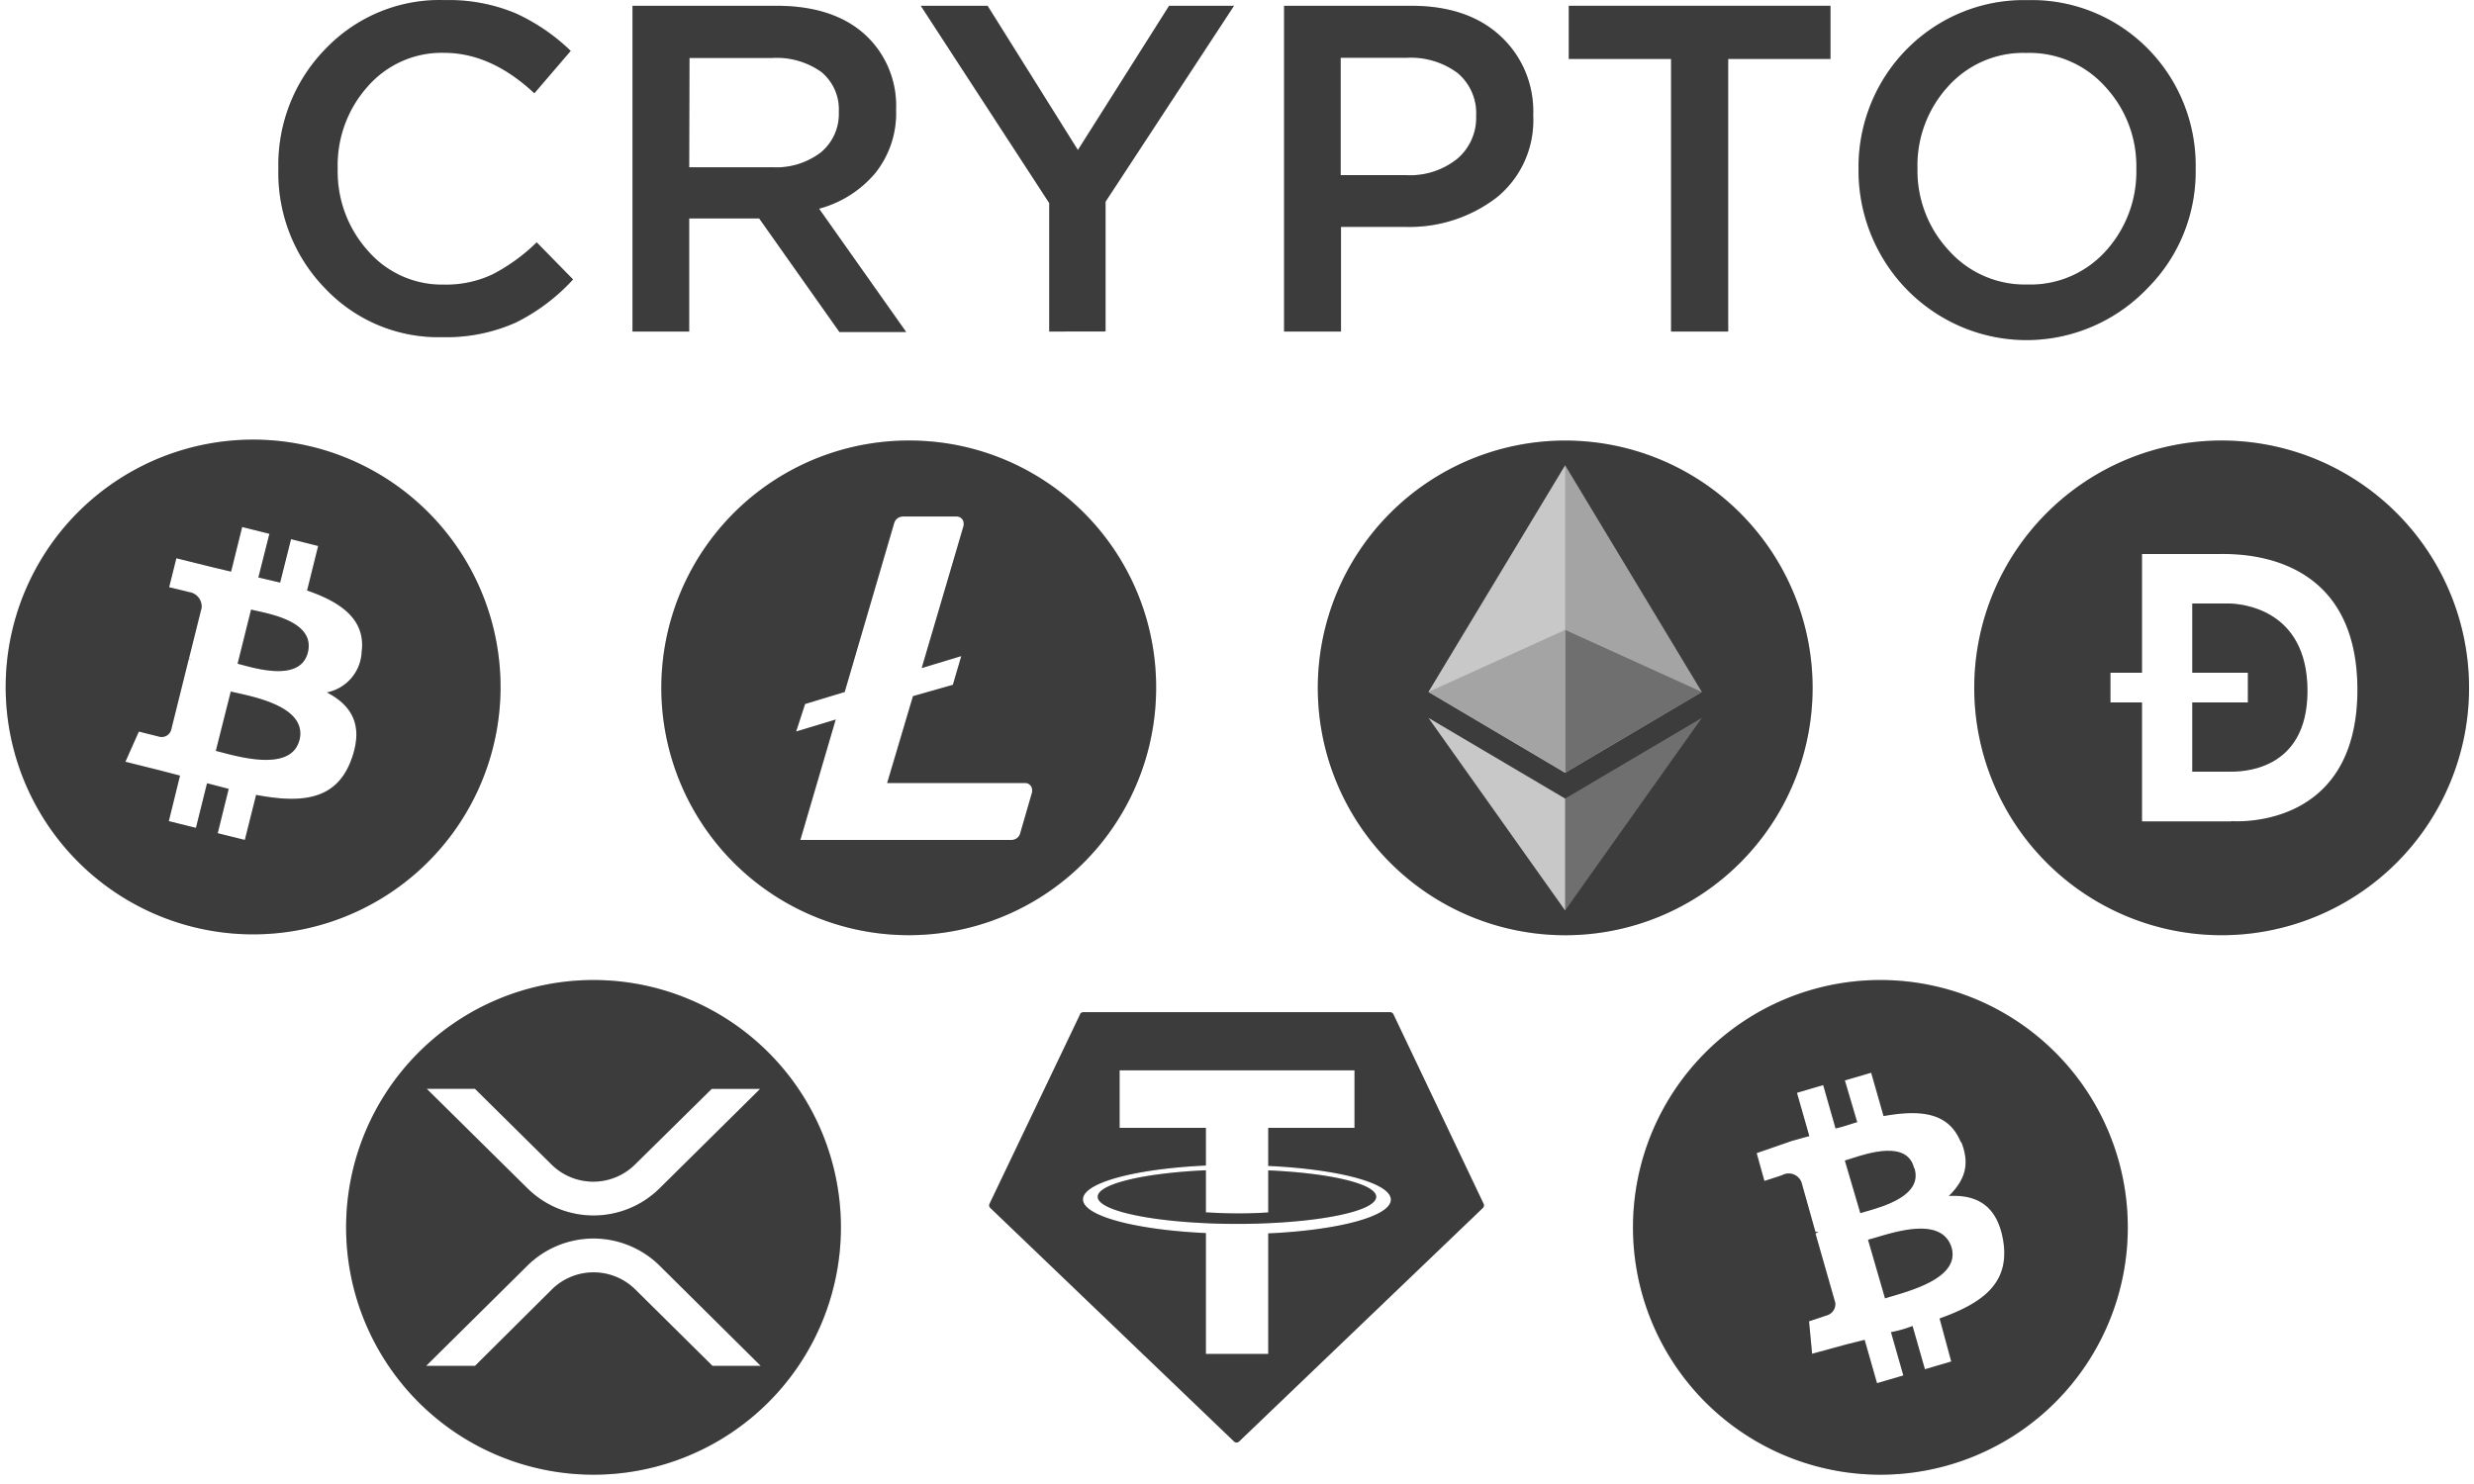
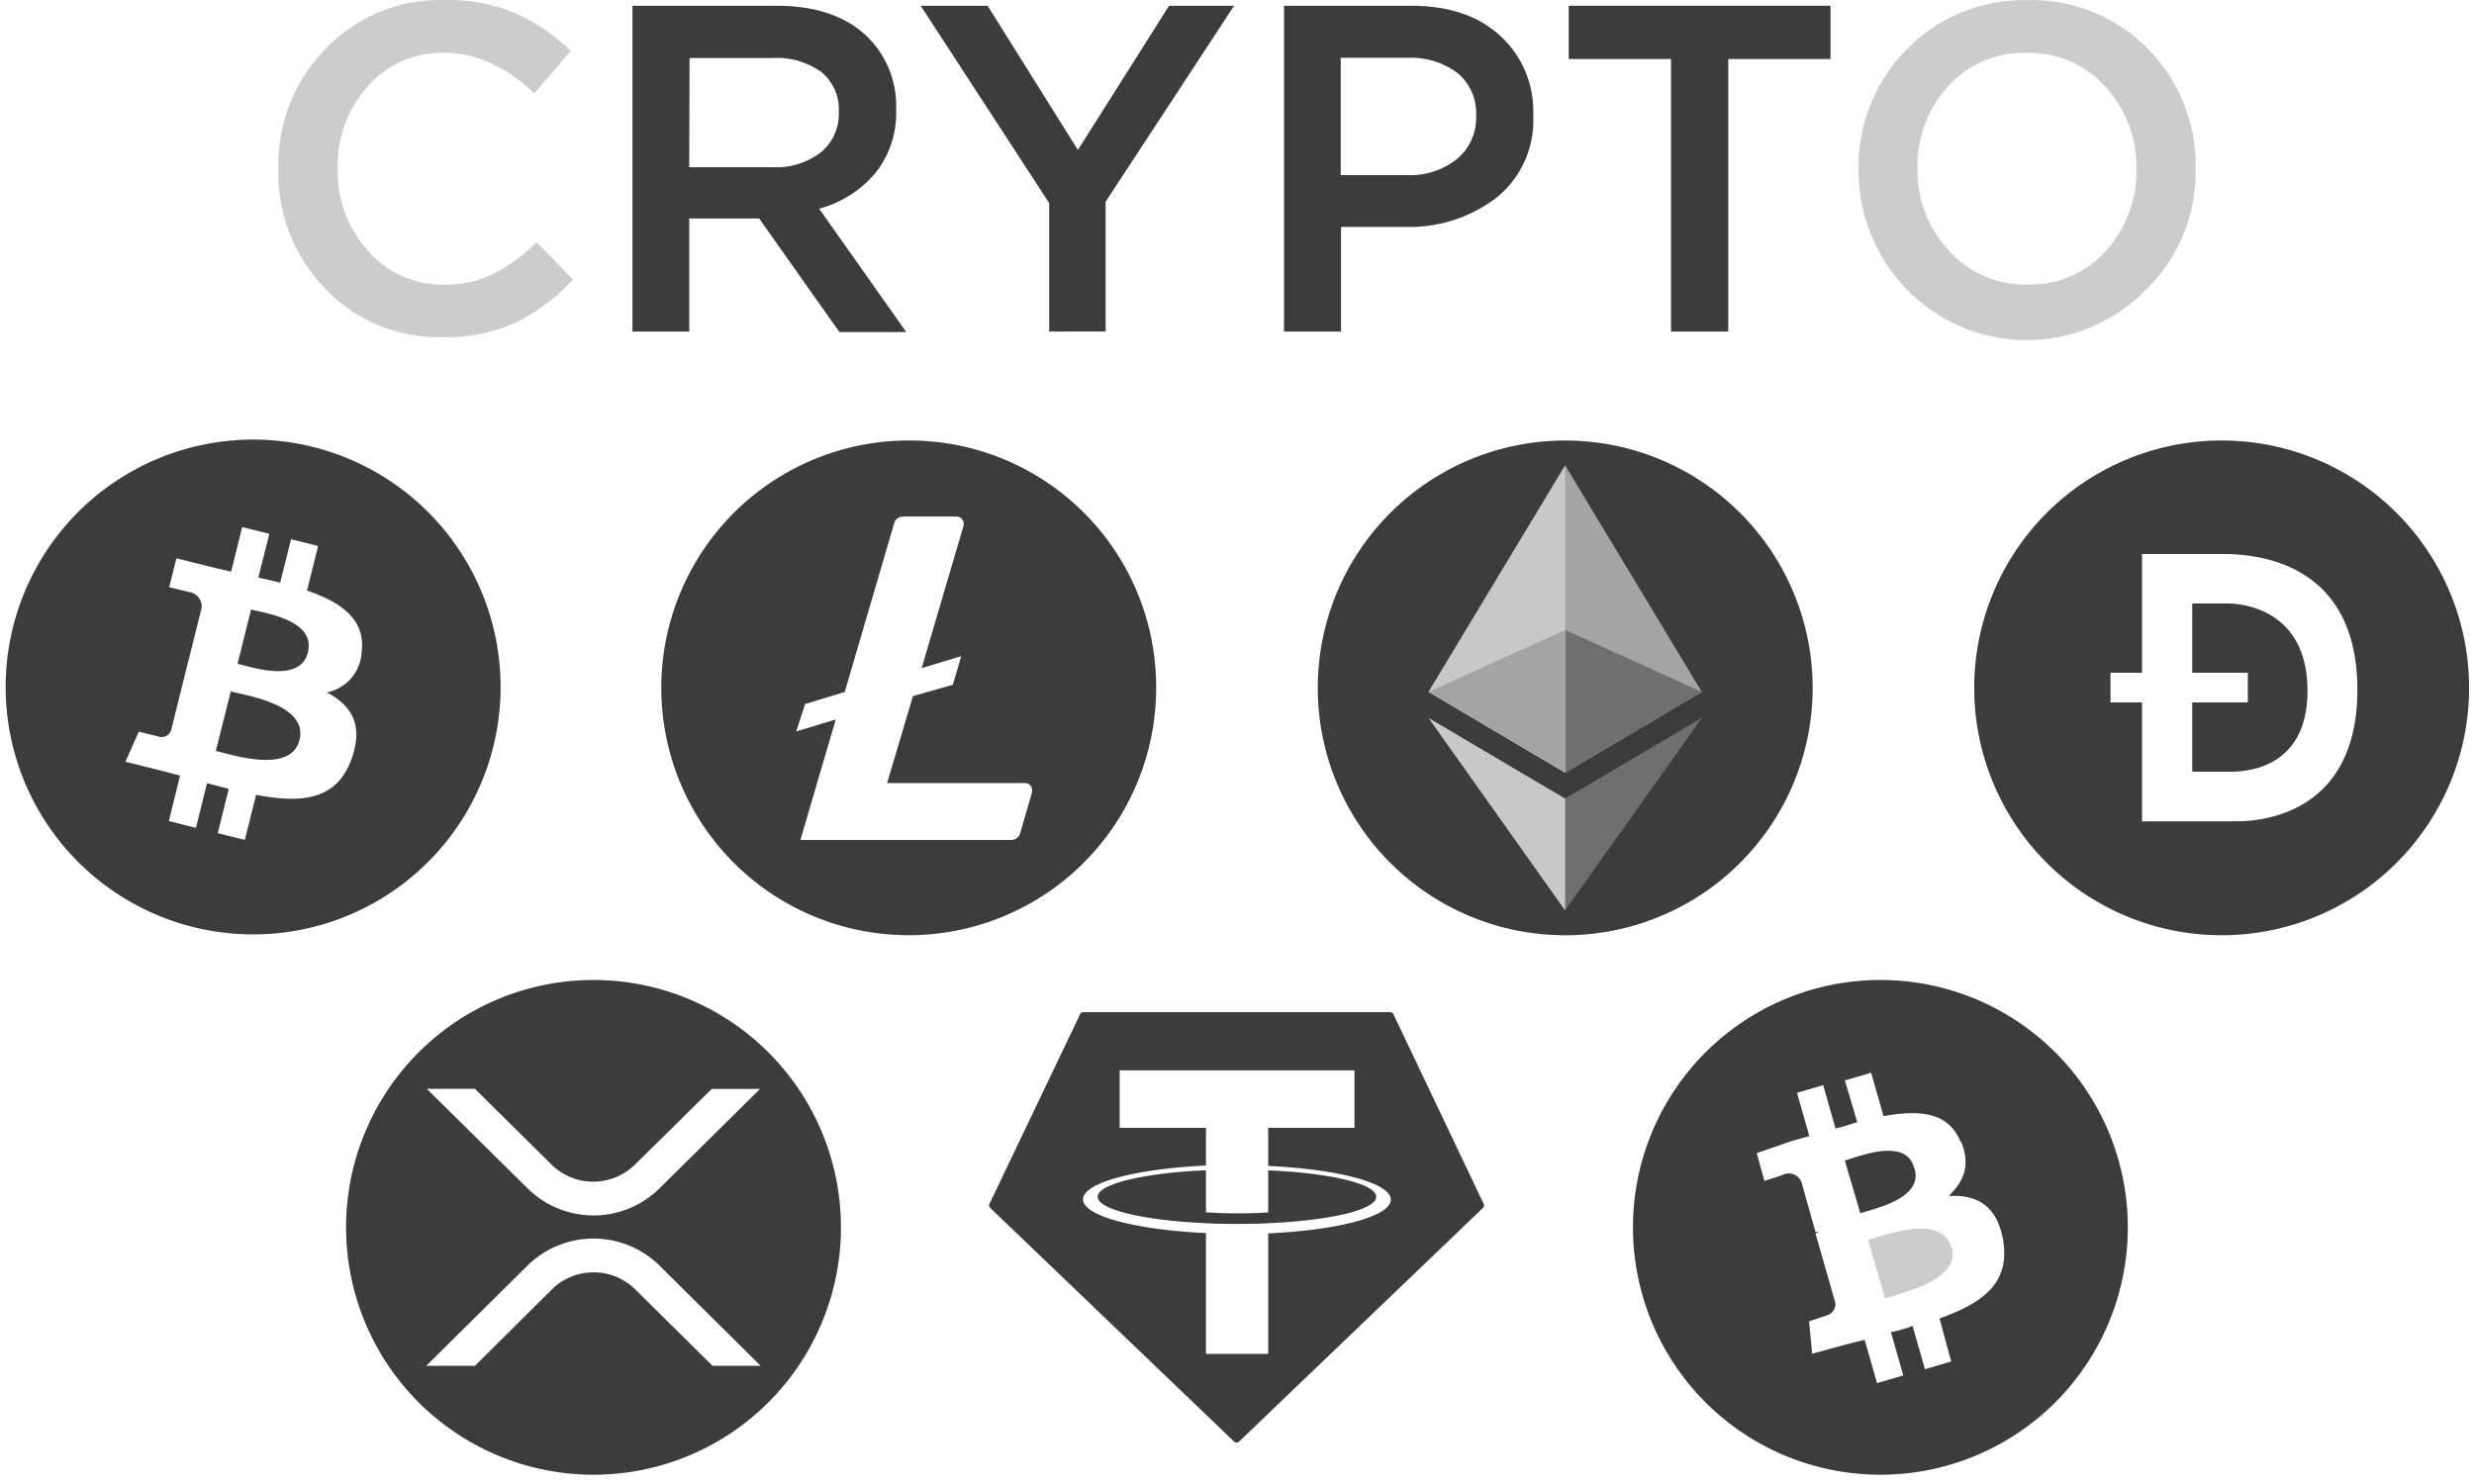
<svg xmlns="http://www.w3.org/2000/svg" width="80" height="48" fill="none">
  <path d="M50.613 30.25a8 8 0 1 0 0-16 8 8 0 0 0 0 16Z" fill="#4B4B4B" />
  <path d="M50.613 30.25a8 8 0 1 0 0-16 8 8 0 0 0 0 16Z" fill="#000" fill-opacity=".2" />
  <path d="m50.612 15.05-.096.326v9.523l.096.096 4.419-2.614-4.42-7.331Z" fill="#A4A4A4" />
  <path d="m50.61 15.05-4.419 7.33 4.42 2.615V15.05Z" fill="#C8C8C8" />
  <path d="m50.61 25.83-.055.068v3.392l.054.16 4.423-6.23-4.423 2.61Z" fill="#6F6F6F" />
  <path d="M50.61 29.45v-3.62l-4.419-2.61 4.42 6.23Z" fill="#C8C8C8" />
  <path d="m50.61 24.995 4.42-2.614-4.42-2.007v4.621Z" fill="#6F6F6F" />
  <path d="m46.191 22.38 4.42 2.615v-4.62l-4.42 2.006Z" fill="#A4A4A4" />
  <path d="M72.031 19.52H70.89v2.24h1.798v.96H70.89v2.24h1.2c.32 0 2.528.035 2.525-2.621-.004-2.656-2.154-2.82-2.583-2.82Z" fill="#4B4B4B" />
  <path d="M72.031 19.52H70.89v2.24h1.798v.96H70.89v2.24h1.2c.32 0 2.528.035 2.525-2.621-.004-2.656-2.154-2.82-2.583-2.82Z" fill="#000" fill-opacity=".2" />
-   <path d="M14.3 10.905a5.024 5.024 0 0 1-2.056-.383 5.067 5.067 0 0 1-1.727-1.19 5.336 5.336 0 0 1-1.148-1.78 5.378 5.378 0 0 1-.367-2.093 5.385 5.385 0 0 1 .37-2.094 5.343 5.343 0 0 1 1.15-1.78A5.137 5.137 0 0 1 12.287.38 5.093 5.093 0 0 1 14.38.003a5.631 5.631 0 0 1 2.292.426 6.34 6.34 0 0 1 1.783 1.217l-1.176 1.372c-.933-.874-1.907-1.31-2.921-1.31a3.151 3.151 0 0 0-1.35.267 3.198 3.198 0 0 0-1.114.817 3.826 3.826 0 0 0-.975 2.667c-.023.98.328 1.931.981 2.656a3.168 3.168 0 0 0 2.457 1.091 3.523 3.523 0 0 0 1.583-.338 5.95 5.95 0 0 0 1.415-1.03l1.176 1.2a6.275 6.275 0 0 1-1.86 1.399 5.5 5.5 0 0 1-2.37.468Z" fill="#4B4B4B" />
  <path d="M14.3 10.905a5.024 5.024 0 0 1-2.056-.383 5.067 5.067 0 0 1-1.727-1.19 5.336 5.336 0 0 1-1.148-1.78 5.378 5.378 0 0 1-.367-2.093 5.385 5.385 0 0 1 .37-2.094 5.343 5.343 0 0 1 1.15-1.78A5.137 5.137 0 0 1 12.287.38 5.093 5.093 0 0 1 14.38.003a5.631 5.631 0 0 1 2.292.426 6.34 6.34 0 0 1 1.783 1.217l-1.176 1.372c-.933-.874-1.907-1.31-2.921-1.31a3.151 3.151 0 0 0-1.35.267 3.198 3.198 0 0 0-1.114.817 3.826 3.826 0 0 0-.975 2.667c-.023.98.328 1.931.981 2.656a3.168 3.168 0 0 0 2.457 1.091 3.523 3.523 0 0 0 1.583-.338 5.95 5.95 0 0 0 1.415-1.03l1.176 1.2a6.275 6.275 0 0 1-1.86 1.399 5.5 5.5 0 0 1-2.37.468Z" fill="#000" fill-opacity=".2" />
  <path fill-rule="evenodd" clip-rule="evenodd" d="M20.452 10.724V.187h4.65c1.212 0 2.16.303 2.844.91a3.113 3.113 0 0 1 1.029 2.447 3.097 3.097 0 0 1-.671 2.053 3.581 3.581 0 0 1-1.818 1.153l2.818 3.99h-2.16l-2.595-3.674h-2.263v3.658h-1.834Zm1.834-5.314h2.694c.561.03 1.114-.14 1.563-.48a1.612 1.612 0 0 0 .582-1.312 1.568 1.568 0 0 0-.566-1.291 2.5 2.5 0 0 0-1.598-.452h-2.665l-.01 3.535Z" fill="#4B4B4B" />
  <path fill-rule="evenodd" clip-rule="evenodd" d="M20.452 10.724V.187h4.65c1.212 0 2.16.303 2.844.91a3.113 3.113 0 0 1 1.029 2.447 3.097 3.097 0 0 1-.671 2.053 3.581 3.581 0 0 1-1.818 1.153l2.818 3.99h-2.16l-2.595-3.674h-2.263v3.658h-1.834Zm1.834-5.314h2.694c.561.03 1.114-.14 1.563-.48a1.612 1.612 0 0 0 .582-1.312 1.568 1.568 0 0 0-.566-1.291 2.5 2.5 0 0 0-1.598-.452h-2.665l-.01 3.535Z" fill="#000" fill-opacity=".2" />
  <path d="M33.928 6.57v4.154l1.822-.003V6.524L39.904.187h-2.1l-2.949 4.665-2.92-4.665h-2.161l4.154 6.382Z" fill="#4B4B4B" />
  <path d="M33.928 6.57v4.154l1.822-.003V6.524L39.904.187h-2.1l-2.949 4.665-2.92-4.665h-2.161l4.154 6.382Z" fill="#000" fill-opacity=".2" />
  <path fill-rule="evenodd" clip-rule="evenodd" d="M41.522 10.724V.187h4.11c1.212 0 2.17.322 2.875.968.356.325.636.724.821 1.17.185.447.27.93.25 1.413a3.218 3.218 0 0 1-.275 1.469 3.2 3.2 0 0 1-.907 1.181 4.63 4.63 0 0 1-2.963.95h-2.07v3.386h-1.841Zm1.83-5.059h2.132a2.425 2.425 0 0 0 1.64-.53 1.737 1.737 0 0 0 .61-1.384 1.698 1.698 0 0 0-.604-1.392 2.538 2.538 0 0 0-1.646-.49h-2.131v3.796Z" fill="#4B4B4B" />
  <path fill-rule="evenodd" clip-rule="evenodd" d="M41.522 10.724V.187h4.11c1.212 0 2.17.322 2.875.968.356.325.636.724.821 1.17.185.447.27.93.25 1.413a3.218 3.218 0 0 1-.275 1.469 3.2 3.2 0 0 1-.907 1.181 4.63 4.63 0 0 1-2.963.95h-2.07v3.386h-1.841Zm1.83-5.059h2.132a2.425 2.425 0 0 0 1.64-.53 1.737 1.737 0 0 0 .61-1.384 1.698 1.698 0 0 0-.604-1.392 2.538 2.538 0 0 0-1.646-.49h-2.131v3.796Z" fill="#000" fill-opacity=".2" />
  <path d="M54.036 1.907v8.817h1.847V1.907h3.308V.187h-8.463v1.72h3.308Z" fill="#4B4B4B" />
  <path d="M54.036 1.907v8.817h1.847V1.907h3.308V.187h-8.463v1.72h3.308Z" fill="#000" fill-opacity=".2" />
-   <path fill-rule="evenodd" clip-rule="evenodd" d="M69.456 9.307a5.42 5.42 0 0 1-2.79 1.572 5.381 5.381 0 0 1-3.184-.284 5.444 5.444 0 0 1-2.474-2.042 5.528 5.528 0 0 1-.91-3.094 5.445 5.445 0 0 1 .403-2.113 5.4 5.4 0 0 1 1.187-1.785A5.338 5.338 0 0 1 63.47.385a5.295 5.295 0 0 1 2.096-.38 5.248 5.248 0 0 1 2.093.377c.665.266 1.27.667 1.778 1.177s.908 1.118 1.176 1.788c.269.67.4 1.389.386 2.112a5.347 5.347 0 0 1-.383 2.083 5.306 5.306 0 0 1-1.16 1.765Zm-6.43-1.195a3.298 3.298 0 0 0 2.54 1.091c.474.014.945-.076 1.382-.263a3.292 3.292 0 0 0 1.146-.821 3.815 3.815 0 0 0 .988-2.66 3.776 3.776 0 0 0-1.007-2.657 3.298 3.298 0 0 0-2.556-1.091 3.253 3.253 0 0 0-1.38.262 3.283 3.283 0 0 0-1.145.822 3.793 3.793 0 0 0-.991 2.664 3.792 3.792 0 0 0 1.023 2.653Z" fill="#4B4B4B" />
  <path fill-rule="evenodd" clip-rule="evenodd" d="M69.456 9.307a5.42 5.42 0 0 1-2.79 1.572 5.381 5.381 0 0 1-3.184-.284 5.444 5.444 0 0 1-2.474-2.042 5.528 5.528 0 0 1-.91-3.094 5.445 5.445 0 0 1 .403-2.113 5.4 5.4 0 0 1 1.187-1.785A5.338 5.338 0 0 1 63.47.385a5.295 5.295 0 0 1 2.096-.38 5.248 5.248 0 0 1 2.093.377c.665.266 1.27.667 1.778 1.177s.908 1.118 1.176 1.788c.269.67.4 1.389.386 2.112a5.347 5.347 0 0 1-.383 2.083 5.306 5.306 0 0 1-1.16 1.765Zm-6.43-1.195a3.298 3.298 0 0 0 2.54 1.091c.474.014.945-.076 1.382-.263a3.292 3.292 0 0 0 1.146-.821 3.815 3.815 0 0 0 .988-2.66 3.776 3.776 0 0 0-1.007-2.657 3.298 3.298 0 0 0-2.556-1.091 3.253 3.253 0 0 0-1.38.262 3.283 3.283 0 0 0-1.145.822 3.793 3.793 0 0 0-.991 2.664 3.792 3.792 0 0 0 1.023 2.653Z" fill="#000" fill-opacity=".2" />
  <path d="M7.152 24.332c.717.189 2.282.6 2.531-.4v.013c.254-1.024-1.27-1.364-2.01-1.53a5.21 5.21 0 0 1-.21-.048l-.484 1.92.173.045Z" fill="#4B4B4B" />
  <path d="M7.152 24.332c.717.189 2.282.6 2.531-.4v.013c.254-1.024-1.27-1.364-2.01-1.53a5.21 5.21 0 0 1-.21-.048l-.484 1.92.173.045Z" fill="#000" fill-opacity=".2" />
  <path d="M7.823 21.505c.595.16 1.903.51 2.132-.402.231-.931-1.044-1.21-1.66-1.346a8.033 8.033 0 0 1-.176-.04l-.436 1.751.14.037Z" fill="#4B4B4B" />
  <path d="M7.823 21.505c.595.16 1.903.51 2.132-.402.231-.931-1.044-1.21-1.66-1.346a8.033 8.033 0 0 1-.176-.04l-.436 1.751.14.037Z" fill="#000" fill-opacity=".2" />
  <path fill-rule="evenodd" clip-rule="evenodd" d="M13.536 28.169a8.001 8.001 0 1 0-10.76-11.844 8.001 8.001 0 0 0 10.76 11.844ZM9.93 19.1c1.12.384 1.917.957 1.76 2.02l.003-.004a1.398 1.398 0 0 1-1.123 1.28c.787.41 1.19 1.04.806 2.131-.473 1.354-1.597 1.466-3.094 1.184l-.365 1.456-.877-.217.355-1.434-.7-.182-.359 1.443-.877-.218.362-1.472-.624-.163-1.142-.285.435-.976.64.16a.32.32 0 0 0 .403-.208l.573-2.304.093.026a.633.633 0 0 0-.09-.032l.41-1.642a.47.47 0 0 0-.41-.512c0-.006-.64-.157-.64-.157l.234-.937 1.21.3.56.132.358-1.443.88.22-.356 1.412.704.166.352-1.405.877.221-.358 1.44Z" fill="#4B4B4B" />
  <path fill-rule="evenodd" clip-rule="evenodd" d="M13.536 28.169a8.001 8.001 0 1 0-10.76-11.844 8.001 8.001 0 0 0 10.76 11.844ZM9.93 19.1c1.12.384 1.917.957 1.76 2.02l.003-.004a1.398 1.398 0 0 1-1.123 1.28c.787.41 1.19 1.04.806 2.131-.473 1.354-1.597 1.466-3.094 1.184l-.365 1.456-.877-.217.355-1.434-.7-.182-.359 1.443-.877-.218.362-1.472-.624-.163-1.142-.285.435-.976.64.16a.32.32 0 0 0 .403-.208l.573-2.304.093.026a.633.633 0 0 0-.09-.032l.41-1.642a.47.47 0 0 0-.41-.512c0-.006-.64-.157-.64-.157l.234-.937 1.21.3.56.132.358-1.443.88.22-.356 1.412.704.166.352-1.405.877.221-.358 1.44Z" fill="#000" fill-opacity=".2" />
  <path fill-rule="evenodd" clip-rule="evenodd" d="M24.94 15.597a8 8 0 0 1 4.445-1.348h.048a7.975 7.975 0 0 1 7.952 8 8 8 0 1 1-12.445-6.652Zm3.747 9.73.835-2.81 1.29-.367.272-.928-1.28.387 1.357-4.611v-.074a.224.224 0 0 0-.23-.217h-1.725a.295.295 0 0 0-.292.214l-1.6 5.462-1.28.388-.29.89 1.28-.388-1.143 3.894h6.816a.288.288 0 0 0 .291-.21l.387-1.338v-.074a.224.224 0 0 0-.23-.218h-4.458Z" fill="#4B4B4B" />
  <path fill-rule="evenodd" clip-rule="evenodd" d="M24.94 15.597a8 8 0 0 1 4.445-1.348h.048a7.975 7.975 0 0 1 7.952 8 8 8 0 1 1-12.445-6.652Zm3.747 9.73.835-2.81 1.29-.367.272-.928-1.28.387 1.357-4.611v-.074a.224.224 0 0 0-.23-.217h-1.725a.295.295 0 0 0-.292.214l-1.6 5.462-1.28.388-.29.89 1.28-.388-1.143 3.894h6.816a.288.288 0 0 0 .291-.21l.387-1.338v-.074a.224.224 0 0 0-.23-.218h-4.458Z" fill="#000" fill-opacity=".2" />
  <path fill-rule="evenodd" clip-rule="evenodd" d="M71.84 14.249a8 8 0 1 0 0 16 8 8 0 0 0 0-16Zm.32 12.32h-2.896v-3.85h-1.02v-.96h1.02v-3.84h2.533c.721-.003 4.433-.02 4.433 4.394-.003 4.598-4.077 4.246-4.077 4.246l.007.01Z" fill="#4B4B4B" />
  <path fill-rule="evenodd" clip-rule="evenodd" d="M71.84 14.249a8 8 0 1 0 0 16 8 8 0 0 0 0-16Zm.32 12.32h-2.896v-3.85h-1.02v-.96h1.02v-3.84h2.533c.721-.003 4.433-.02 4.433 4.394-.003 4.598-4.077 4.246-4.077 4.246l.007.01Z" fill="#000" fill-opacity=".2" />
  <path fill-rule="evenodd" clip-rule="evenodd" d="M19.192 47.699a8 8 0 1 0 0-16 8 8 0 0 0 0 16Zm3.825-12.48h1.564l-3.254 3.219a3.037 3.037 0 0 1-4.269 0l-3.258-3.22h1.559l2.473 2.446a1.92 1.92 0 0 0 2.704 0l2.48-2.445Zm-7.658 8.96H13.78l3.277-3.245a3.043 3.043 0 0 1 4.269 0l3.273 3.245H23.04l-2.496-2.47a1.92 1.92 0 0 0-2.7 0l-2.484 2.47Z" fill="#4B4B4B" />
  <path fill-rule="evenodd" clip-rule="evenodd" d="M19.192 47.699a8 8 0 1 0 0-16 8 8 0 0 0 0 16Zm3.825-12.48h1.564l-3.254 3.219a3.037 3.037 0 0 1-4.269 0l-3.258-3.22h1.559l2.473 2.446a1.92 1.92 0 0 0 2.704 0l2.48-2.445Zm-7.658 8.96H13.78l3.277-3.245a3.043 3.043 0 0 1 4.269 0l3.273 3.245H23.04l-2.496-2.47a1.92 1.92 0 0 0-2.7 0l-2.484 2.47Z" fill="#000" fill-opacity=".2" />
-   <path d="M61.21 41.919c.747-.223 2.161-.643 1.896-1.57-.303-.956-1.663-.554-2.41-.333a7.318 7.318 0 0 1-.291.083l.55 1.898c.07-.024.157-.05.255-.078Z" fill="#4B4B4B" />
  <path d="M61.21 41.919c.747-.223 2.161-.643 1.896-1.57-.303-.956-1.663-.554-2.41-.333a7.318 7.318 0 0 1-.291.083l.55 1.898c.07-.024.157-.05.255-.078Z" fill="#000" fill-opacity=".2" />
  <path d="M60.307 39.194c.602-.17 1.873-.529 1.599-1.406h-.01c-.217-.906-1.467-.5-2.072-.303-.064.021-.12.04-.168.054l.5 1.7c.042-.014.094-.028.15-.045Z" fill="#4B4B4B" />
  <path d="M60.307 39.194c.602-.17 1.873-.529 1.599-1.406h-.01c-.217-.906-1.467-.5-2.072-.303-.064.021-.12.04-.168.054l.5 1.7c.042-.014.094-.028.15-.045Z" fill="#000" fill-opacity=".2" />
  <path fill-rule="evenodd" clip-rule="evenodd" d="M68.805 39.699a8 8 0 1 1-16 0 8 8 0 0 1 16 0Zm-7.898-3.6c1.149-.202 2.1-.15 2.5.848l.012-.013c.301.752.1 1.251-.4 1.75.9-.05 1.549.301 1.75 1.402.25 1.411-.649 2.06-2.05 2.56l.377 1.392-.851.25-.4-1.399a3.86 3.86 0 0 1-.698.199l.4 1.401-.851.25-.4-1.402-.598.15-1.101.301-.1-1.05.599-.2a.378.378 0 0 0 .25-.4l-.64-2.24.099-.052h-.1l-.45-1.6a.442.442 0 0 0-.599-.25c.038 0-.602.202-.602.202l-.25-.9 1.153-.4c.086-.021.163-.044.24-.066.099-.028.196-.056.31-.084l-.4-1.401.848-.25.4 1.402c.149-.03.297-.078.436-.122.094-.03.183-.059.265-.08l-.4-1.35.851-.25.4 1.402Z" fill="#4B4B4B" />
  <path fill-rule="evenodd" clip-rule="evenodd" d="M68.805 39.699a8 8 0 1 1-16 0 8 8 0 0 1 16 0Zm-7.898-3.6c1.149-.202 2.1-.15 2.5.848l.012-.013c.301.752.1 1.251-.4 1.75.9-.05 1.549.301 1.75 1.402.25 1.411-.649 2.06-2.05 2.56l.377 1.392-.851.25-.4-1.399a3.86 3.86 0 0 1-.698.199l.4 1.401-.851.25-.4-1.402-.598.15-1.101.301-.1-1.05.599-.2a.378.378 0 0 0 .25-.4l-.64-2.24.099-.052h-.1l-.45-1.6a.442.442 0 0 0-.599-.25c.038 0-.602.202-.602.202l-.25-.9 1.153-.4c.086-.021.163-.044.24-.066.099-.028.196-.056.31-.084l-.4-1.401.848-.25.4 1.402c.149-.03.297-.078.436-.122.094-.03.183-.059.265-.08l-.4-1.35.851-.25.4 1.402Z" fill="#000" fill-opacity=".2" />
  <path d="m41.01 39.564-.074.003c-.13.006-.42.02-.924.02-.519 0-.887-.016-1.018-.023-2.003-.09-3.498-.438-3.498-.854s1.495-.768 3.498-.858v1.364c.044 0 .115.003.21.008a14.84 14.84 0 0 0 1.806-.008v-1.36c2 .086 3.491.435 3.491.854 0 .42-1.491.765-3.491.854Z" fill="#4B4B4B" />
  <path d="m41.01 39.564-.074.003c-.13.006-.42.02-.924.02-.519 0-.887-.016-1.018-.023-2.003-.09-3.498-.438-3.498-.854s1.495-.768 3.498-.858v1.364c.044 0 .115.003.21.008a14.84 14.84 0 0 0 1.806-.008v-1.36c2 .086 3.491.435 3.491.854 0 .42-1.491.765-3.491.854Z" fill="#000" fill-opacity=".2" />
  <path fill-rule="evenodd" clip-rule="evenodd" d="m34.927 32.806-2.928 6.128a.115.115 0 0 0 .025.138l7.879 7.552a.118.118 0 0 0 .166 0l7.879-7.55a.122.122 0 0 0 .025-.14l-2.915-6.128a.122.122 0 0 0-.109-.067h-9.92a.123.123 0 0 0-.109.067h.007Zm6.083 4.906V36.48h2.79v-1.86h-7.596v1.86h2.79v1.219c-2.269.105-3.974.553-3.974 1.094s1.705.986 3.974 1.091v3.908h2.016v-3.898c2.262-.102 3.965-.55 3.965-1.091 0-.541-1.7-.986-3.965-1.091Z" fill="#4B4B4B" />
  <path fill-rule="evenodd" clip-rule="evenodd" d="m34.927 32.806-2.928 6.128a.115.115 0 0 0 .025.138l7.879 7.552a.118.118 0 0 0 .166 0l7.879-7.55a.122.122 0 0 0 .025-.14l-2.915-6.128a.122.122 0 0 0-.109-.067h-9.92a.123.123 0 0 0-.109.067h.007Zm6.083 4.906V36.48h2.79v-1.86h-7.596v1.86h2.79v1.219c-2.269.105-3.974.553-3.974 1.094s1.705.986 3.974 1.091v3.908h2.016v-3.898c2.262-.102 3.965-.55 3.965-1.091 0-.541-1.7-.986-3.965-1.091Z" fill="#000" fill-opacity=".2" />
</svg>